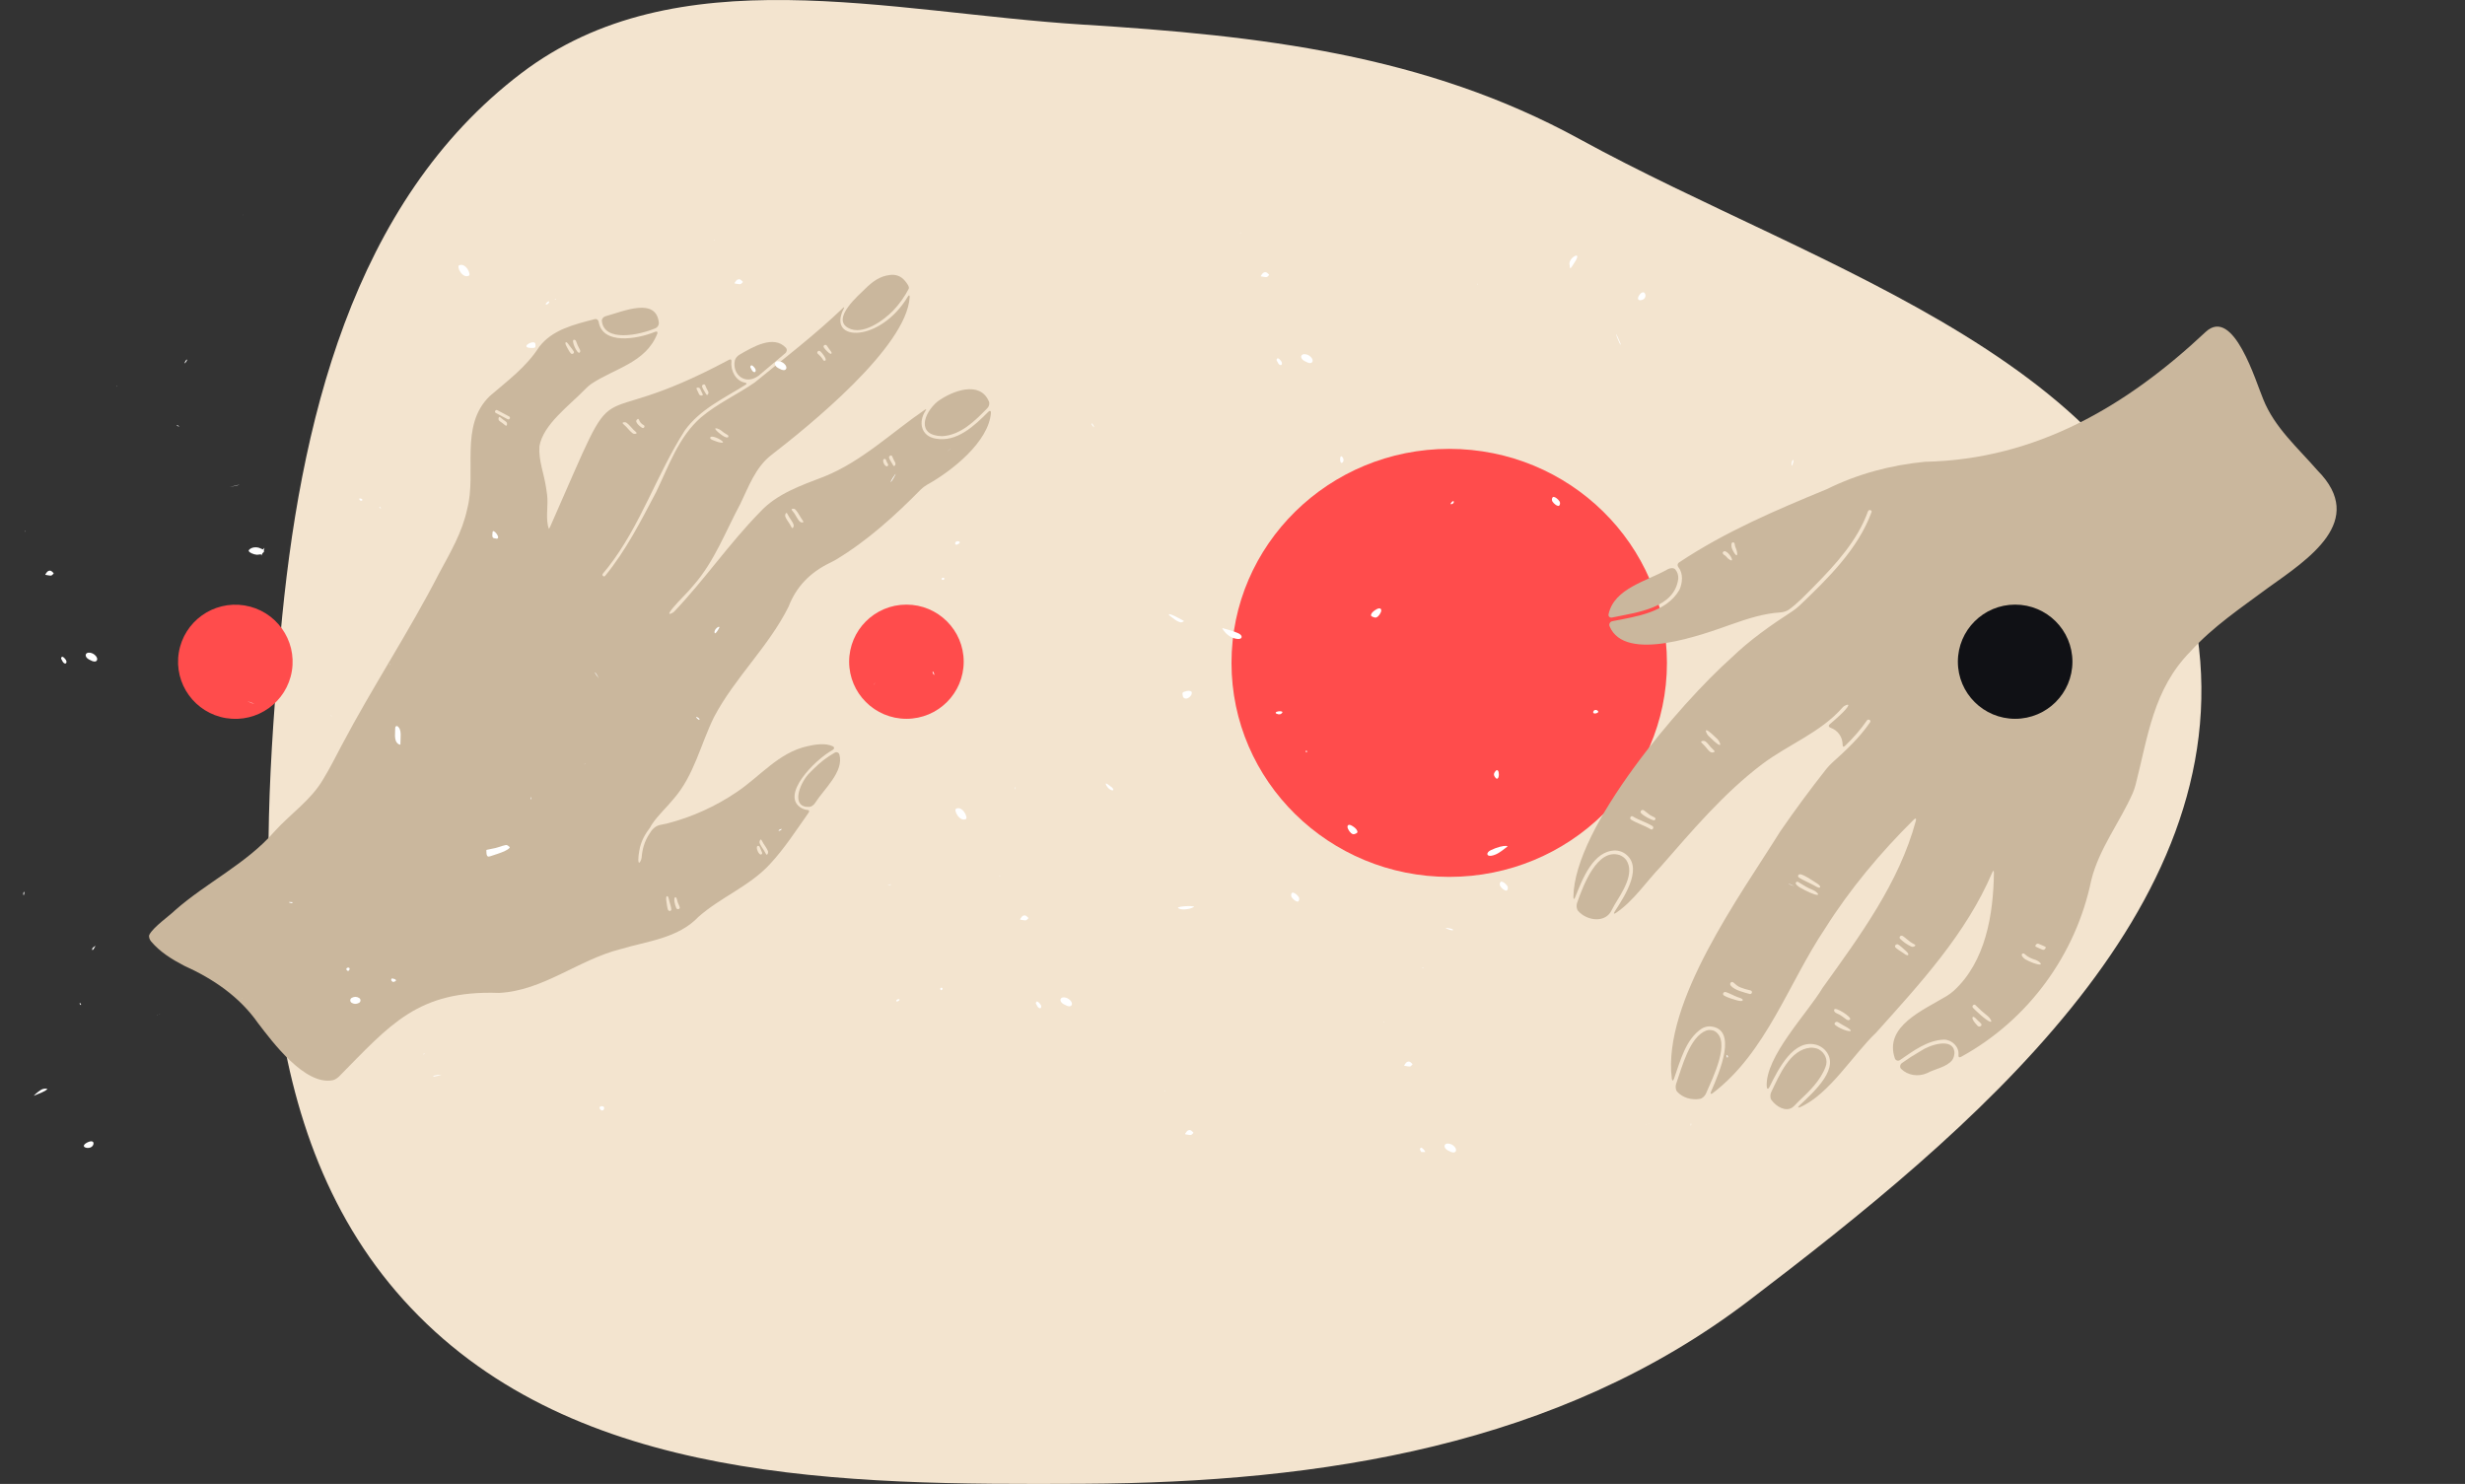
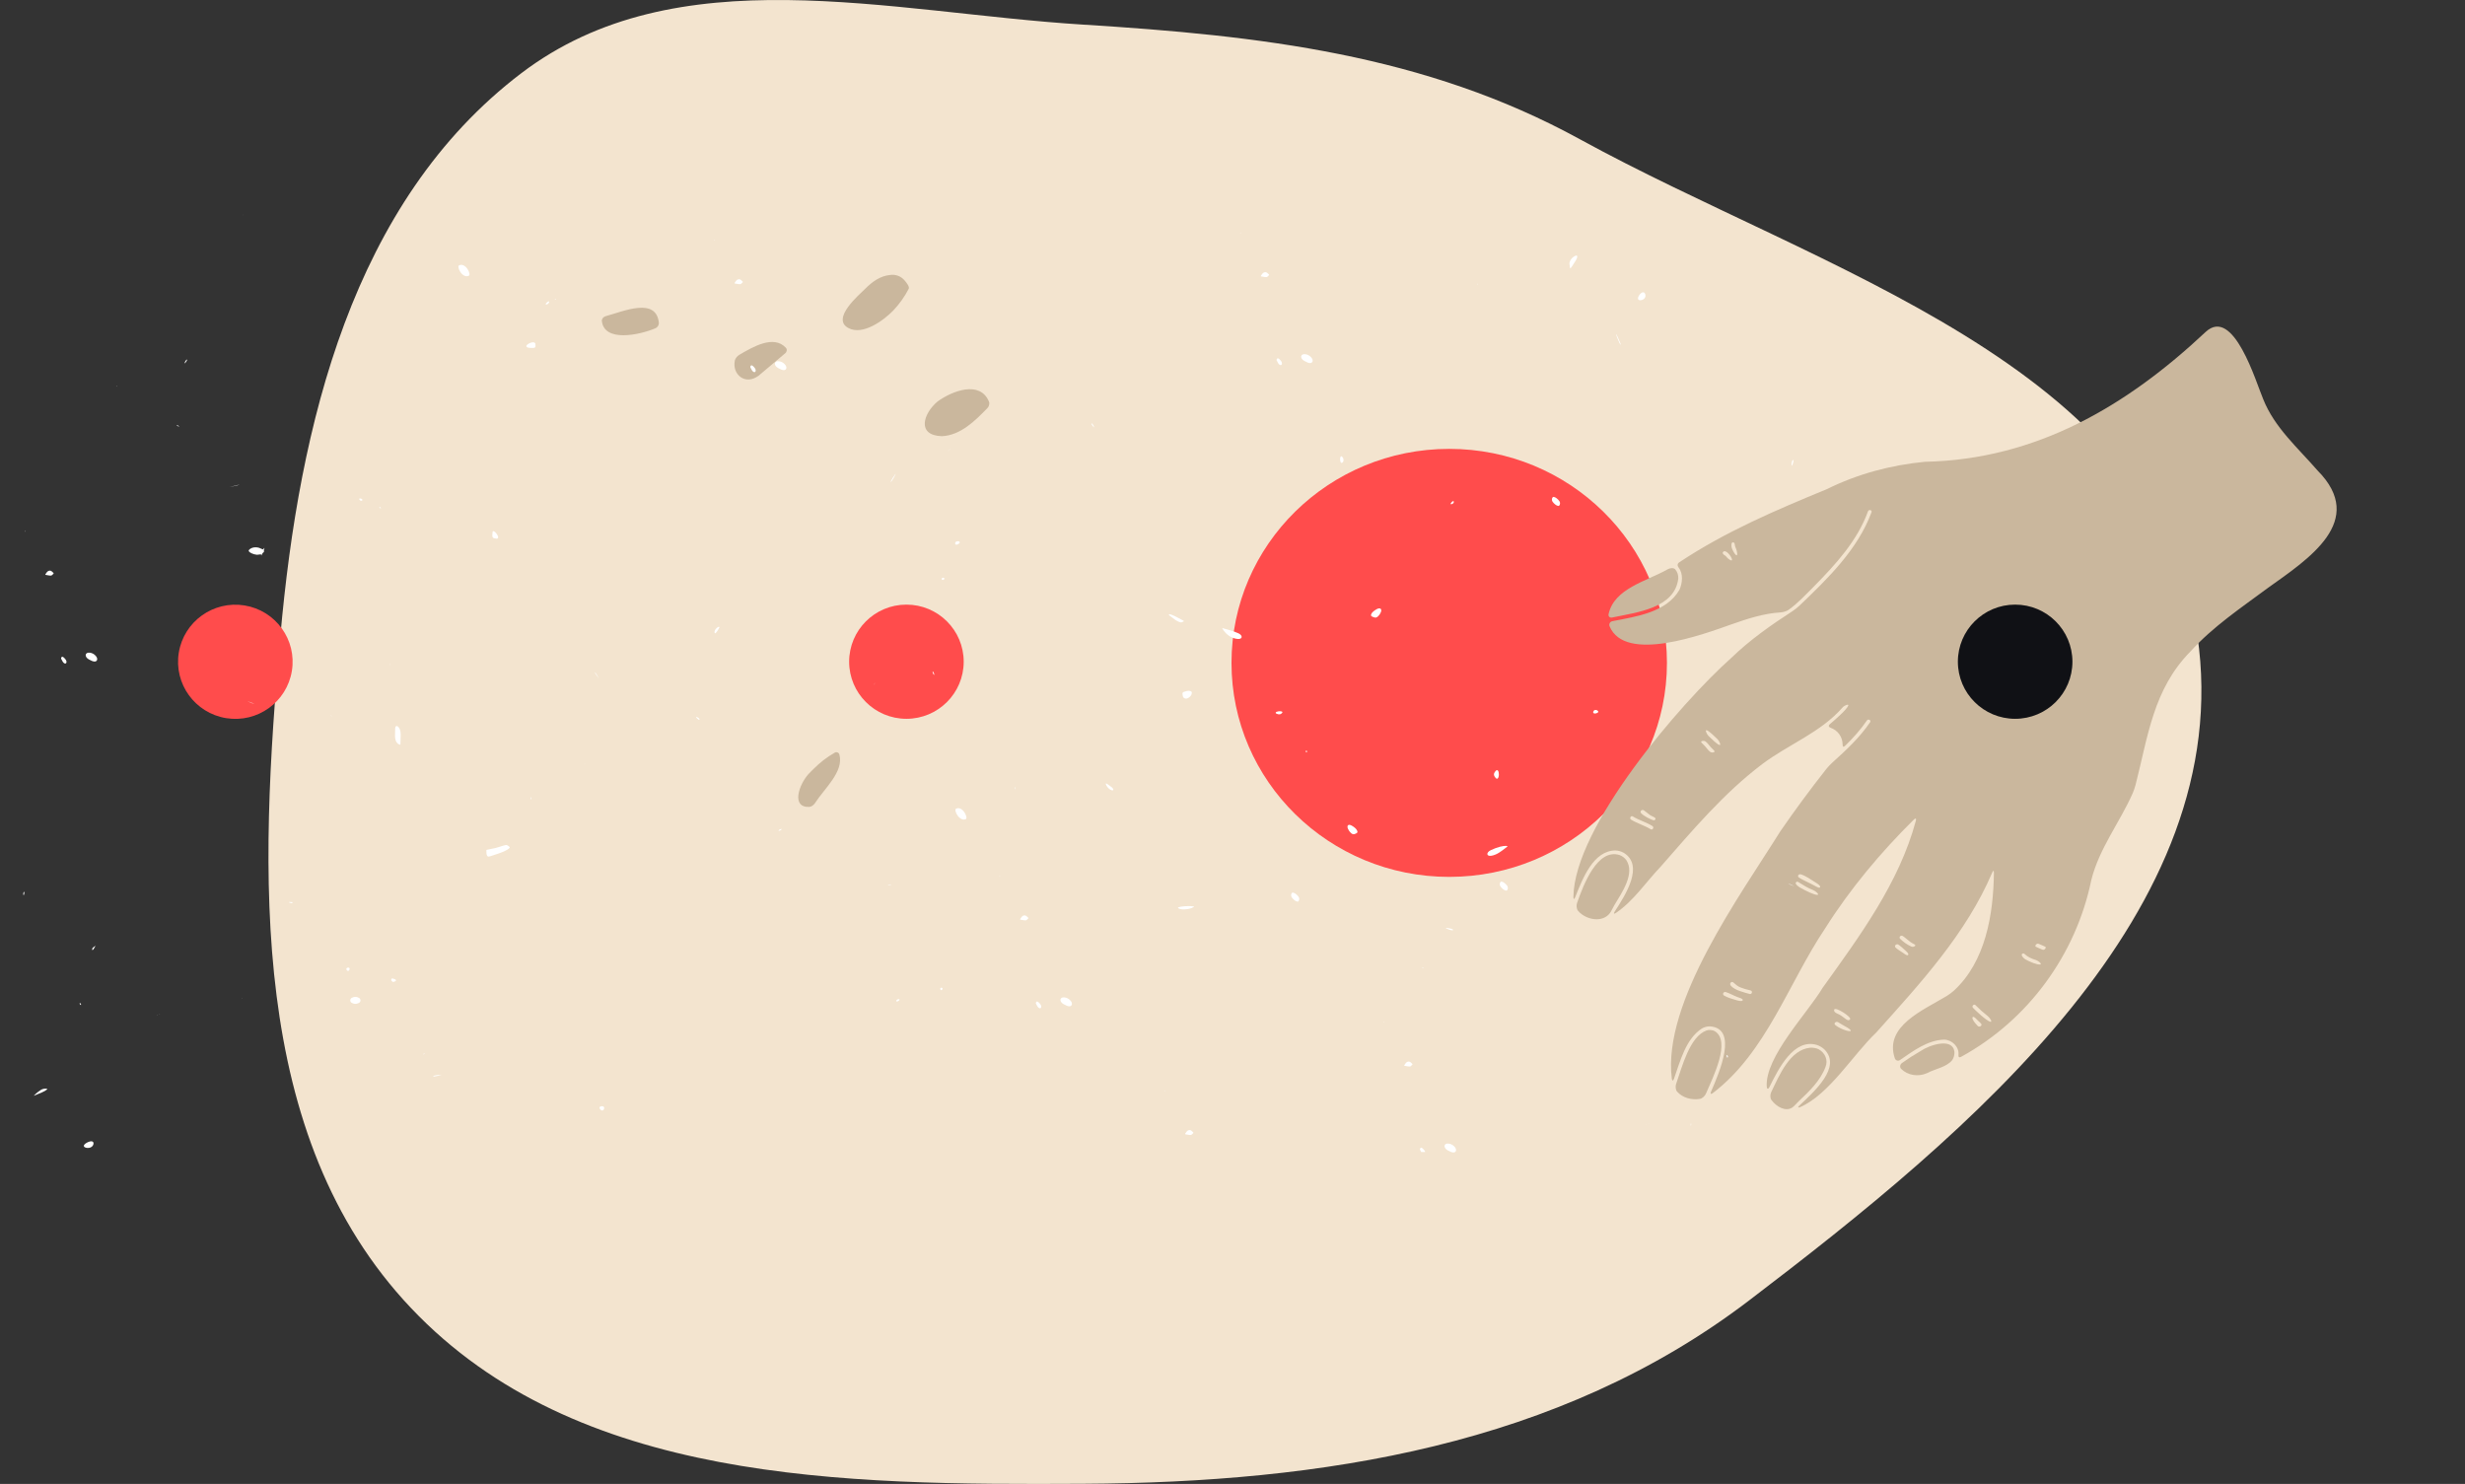
<svg xmlns="http://www.w3.org/2000/svg" width="505" height="304" viewBox="0 0 505 304" fill="none">
  <rect x="0" y="0" width="505" height="304" fill="#333333" stroke="none" />
  <path fill-rule="evenodd" clip-rule="evenodd" d="M221.94 5.047C258.044 7.291 291.94 11.123 323.655 28.518C372.978 55.568 442.095 74.558 450.181 130.224C458.369 186.598 403.551 231.988 358.221 266.493C319.252 296.158 270.917 303.706 221.94 303.967C172.606 304.23 118.115 303.779 84.198 267.955C50.77 232.648 53.126 178.651 57.443 130.224C61.298 86.979 72.191 41.33 106.744 15.037C138.628 -9.227 181.95 2.562 221.94 5.047Z" fill="#F3E4CF" />
  <g clip-path="url(#clip0_4395_1345)">
    <path d="M252.295 135.796C252.295 160.009 272.265 179.637 296.899 179.637C321.534 179.637 341.504 160.009 341.504 135.796C341.504 111.583 321.534 91.955 296.899 91.955C272.265 91.955 252.295 111.583 252.295 135.796Z" fill="#FF4C4C" />
    <path d="M343.385 222.053C344.615 218.526 346.141 212.403 349.584 211.106C350.051 210.93 350.863 210.981 351.291 211.238C354.657 213.265 350.99 220.572 349.49 224.046C349.293 224.503 348.767 225.025 348.274 225.112C346.601 225.404 344.728 224.911 343.591 223.636C343.261 223.263 343.221 222.524 343.385 222.053Z" fill="#CAB79D" />
    <path d="M323.082 185.002C324.447 181.094 327.27 173.793 331.759 175.149C332.32 175.35 332.81 175.71 333.17 176.184C334.981 178.931 332.372 182.721 330.735 185.425C330.478 185.847 330.149 186.592 329.861 187C328.38 189.087 324.944 188.506 323.299 186.598C322.971 186.217 322.92 185.47 323.082 185.002Z" fill="#CAB79D" />
    <path d="M330.292 126.5C329.807 126.603 329.442 126.29 329.547 125.803C330.706 120.517 337.313 119.095 341.681 116.61C342.115 116.363 342.863 116.266 343.199 116.633C343.645 117.16 343.869 117.838 343.825 118.526C343.096 124.594 335.414 125.43 330.292 126.5Z" fill="#CAB79D" />
    <path d="M400.4 215.47C400.457 215.964 400.258 216.764 399.958 217.158C398.82 218.624 396.363 218.982 394.762 219.851C392.974 220.636 390.853 220.316 389.492 218.979C389.137 218.63 389.248 218.05 389.658 217.765C390.886 216.882 392.161 216.064 393.475 215.313C395.309 214.05 400.045 212.503 400.4 215.47Z" fill="#CAB79D" />
    <path d="M362.851 223.761C364.567 220.188 366.697 215.039 370.852 214.637C371.349 214.589 372.156 214.714 372.593 214.957C373.873 215.668 374.59 217.134 373.964 218.638C372.907 221.425 370.632 223.598 368.474 225.626C368.105 225.967 367.597 226.603 367.184 226.881C365.828 227.796 363.938 226.745 362.911 225.343C362.616 224.944 362.637 224.21 362.851 223.761Z" fill="#CAB79D" />
    <path d="M394.38 94.6C417.136 94.128 435.678 83.201 451.873 67.993C457.599 62.688 462.18 78.337 463.659 81.772C465.969 87.592 470.755 91.727 474.762 96.353C485.065 106.722 472.832 114.566 464.643 120.426C459.145 124.506 453.371 128.359 448.751 133.464C441.097 141.235 440.051 150.919 437.507 160.791C437.352 161.37 437.158 161.938 436.925 162.491C434.254 168.526 430.048 173.811 428.434 180.314C425.288 195.591 415.501 208.977 401.781 216.493C401.344 216.729 401.182 216.547 401.233 216.057C401.376 214.466 399.924 212.999 398.265 212.975C394.875 213.099 392.007 215.27 389.272 217.142C389.184 217.21 389.081 217.257 388.971 217.277C388.862 217.297 388.749 217.29 388.642 217.257C388.536 217.224 388.439 217.165 388.36 217.086C388.282 217.007 388.224 216.911 388.191 216.804C385.956 210.221 393.987 206.965 398.84 204.028C399.35 203.709 399.833 203.35 400.285 202.952C406.792 196.968 408.385 187.318 408.49 178.802C408.496 178.305 408.344 178.275 408.15 178.732C402.812 191.286 393.371 201.486 384.362 211.543C379.623 216.046 374.783 224.169 368.808 226.794C368.352 226.995 368.257 226.843 368.62 226.501C371.713 223.583 377.346 218.586 373.755 214.976C373.315 214.571 372.794 214.261 372.227 214.067C367.501 212.676 364.414 218.828 362.487 222.717C362.266 223.164 361.985 223.132 361.952 222.627C361.533 216.546 370.345 207.505 373.378 202.391C380.988 191.768 389.056 180.917 392.497 168.139C392.627 167.658 392.441 167.551 392.081 167.901C385.249 174.663 379.012 182.108 373.881 190.245C366.395 201.396 361.867 215.595 350.908 223.922C350.51 224.223 350.34 224.087 350.539 223.63C352.293 219.594 356.131 210.664 350.317 210.259C349.724 210.253 349.141 210.41 348.632 210.712C345.337 212.888 344.235 217.357 342.944 221.006C342.777 221.475 342.556 221.453 342.501 220.961C340.535 205.259 356.624 183.31 364.714 170.325C367.724 165.953 370.875 161.683 374.169 157.513C374.55 157.05 374.963 156.613 375.404 156.206C378.216 153.677 381.002 151.084 383.133 147.943C383.403 147.543 382.74 147.191 382.472 147.588C381.187 149.48 379.657 151.169 378.025 152.767C377.669 153.115 377.491 153 377.49 152.501C377.484 151.76 377.252 151.038 376.823 150.432C376.394 149.826 375.79 149.366 375.091 149.112C374.619 148.948 374.513 148.667 374.892 148.343C376.07 147.336 378.284 145.415 378.636 144.579C378.829 144.12 377.849 144.517 377.521 144.891C372.989 150.089 366.443 152.452 361.019 156.54C353.123 162.502 346.729 170.113 340.243 177.512C337.226 180.67 334.701 184.535 331.062 187.014C330.65 187.295 330.522 187.162 330.797 186.746C333.067 183.262 336.858 177.308 332.658 174.707C332.136 174.416 331.552 174.251 330.954 174.226C326.424 174.254 324.241 179.937 322.698 183.821C322.513 184.284 322.336 184.255 322.341 183.761C322.47 169.371 344.331 144.01 354.65 134.808C358.479 131.095 362.798 128.074 367.242 125.188C367.74 124.854 368.212 124.482 368.651 124.074C374.47 118.507 380.57 112.602 383.419 104.929C383.579 104.473 382.848 104.302 382.69 104.751C380.531 110.749 376.088 115.603 371.683 120.076C369.989 121.75 368.371 123.552 366.423 124.93C366.016 125.219 365.266 125.43 364.767 125.458C361.336 125.656 357.961 126.763 354.732 127.902C349.049 129.911 332.921 135.944 329.742 128.283C329.701 128.176 329.684 128.061 329.693 127.947C329.702 127.833 329.737 127.722 329.795 127.623C329.852 127.524 329.932 127.44 330.027 127.375C330.122 127.311 330.23 127.269 330.344 127.252C335.285 126.289 341.39 125.453 344.068 120.821C344.682 119.473 344.872 117.528 343.923 116.314C343.614 115.922 343.597 115.483 344.005 115.209C353.507 108.897 363.655 104.577 374.31 100.186C380.589 97.074 387.404 95.267 394.38 94.6ZM404.615 209.544C404.789 209.758 404.977 209.982 405.162 210.167C405.513 210.519 406.176 210.116 405.871 209.722C405.689 209.509 405.488 209.312 405.272 209.134C404.9 208.802 404.454 208.173 404.176 208.342C403.898 208.511 404.296 209.155 404.615 209.544ZM407.777 209.323C408.265 209.427 407.616 208.438 407.21 208.141C406.331 207.459 405.501 206.717 404.724 205.921C404.38 205.582 403.865 206.128 404.209 206.466C404.483 206.777 406.93 209.14 407.766 209.321L407.777 209.323ZM414.942 196.534C415.849 197.062 417.376 197.661 417.961 197.585C418.456 197.523 417.556 196.807 417.078 196.661C416.228 196.407 415.416 196.06 414.762 195.423C414.727 195.388 414.686 195.361 414.64 195.343C414.595 195.325 414.546 195.317 414.497 195.319C414.448 195.321 414.4 195.333 414.356 195.355C414.312 195.377 414.274 195.408 414.242 195.446C414.017 195.686 414.505 196.282 414.936 196.533L414.942 196.534ZM417.055 193.934C417.272 194.068 417.847 194.28 418.298 194.491C418.343 194.511 418.388 194.531 418.432 194.547C418.895 194.731 419.257 194.097 419.04 193.964C418.822 193.831 418.248 193.618 417.795 193.407C417.752 193.387 417.707 193.367 417.663 193.35C417.193 193.166 416.832 193.8 417.049 193.933L417.055 193.934ZM375.983 209.975C376.723 210.622 378.419 211.301 379.039 211.234C379.535 211.178 378.564 210.533 378.113 210.319C377.586 210.062 377.033 209.66 376.574 209.408C376.116 209.155 375.599 209.65 375.976 209.977L375.983 209.975ZM376.62 207.741C377.076 207.944 377.717 208.434 378.114 208.736C378.43 208.977 378.751 209.137 379.019 208.819C379.439 208.398 375.936 206.11 375.763 206.841C375.66 207.316 376.135 207.531 376.614 207.743L376.62 207.741ZM388.353 194.125C388.693 194.462 389.241 194.782 389.696 195.085C390.116 195.362 390.689 195.873 390.912 195.633C391.135 195.393 390.559 194.899 390.187 194.568C389.781 194.209 389.334 193.778 388.918 193.519C388.503 193.26 387.987 193.769 388.347 194.127L388.353 194.125ZM389.282 192.323C389.938 192.977 390.704 193.512 391.545 193.903C392.004 194.097 392.437 193.785 392.393 193.628C392.35 193.472 391.818 193.294 391.411 192.997C390.88 192.619 390.322 192.075 389.831 191.763C389.415 191.503 388.939 191.965 389.281 192.327L389.282 192.323ZM353.196 203.942C353.824 204.342 354.916 204.654 355.732 204.894C356.211 205.034 356.958 205.203 357.034 204.89C357.111 204.577 356.362 204.409 355.9 204.234C355.148 203.952 354.258 203.443 353.578 203.239C353.091 203.093 352.776 203.675 353.196 203.942ZM354.56 201.884C355.326 202.871 357.418 203.332 358.467 203.628C358.937 203.742 359.114 203.016 358.645 202.901C358.261 202.808 357.874 202.717 357.495 202.605C357.018 202.464 356.241 202.206 355.854 201.892C355.593 201.682 355.338 201.435 355.095 201.251C354.699 200.954 354.255 201.489 354.56 201.884ZM368.793 181.832C369.856 182.449 371.701 183.37 372.332 183.319C372.831 183.279 371.918 182.519 371.452 182.341C370.368 181.928 369.373 181.294 368.394 180.682C368.353 180.654 368.307 180.635 368.258 180.628C368.209 180.62 368.16 180.623 368.112 180.637C368.065 180.651 368.022 180.676 367.985 180.709C367.949 180.742 367.92 180.783 367.902 180.829C367.76 181.116 368.362 181.583 368.793 181.832V181.832ZM368.564 179.789C369.331 180.286 370.743 180.882 371.647 181.382C372.084 181.623 372.733 182.031 372.878 181.745C373.023 181.459 372.381 181.054 371.959 180.789C371.045 180.213 369.856 179.367 368.933 179.117C368.454 178.995 368.142 179.521 368.564 179.789ZM334.161 167.913C335.429 168.699 336.899 169.091 338.17 169.878C338.58 170.132 338.936 169.472 338.526 169.219C337.258 168.433 335.788 168.041 334.517 167.254C334.109 166.999 333.753 167.664 334.163 167.918L334.161 167.913ZM336.214 166.592C336.841 167.249 338.211 167.883 338.716 168.035C338.763 168.048 338.813 168.051 338.861 168.044C338.91 168.037 338.957 168.02 338.998 167.994C339.04 167.968 339.075 167.933 339.103 167.892C339.13 167.851 339.148 167.805 339.157 167.757C339.233 167.444 338.476 167.267 338.06 166.99C337.615 166.695 337.175 166.261 336.773 165.998C336.371 165.734 335.871 166.237 336.217 166.597L336.214 166.592ZM348.5 151.982C348.504 152.137 348.957 152.468 349.287 152.85C349.618 153.231 349.965 153.718 350.327 153.998C350.72 154.305 351.267 154.099 351.271 153.938C351.275 153.778 350.815 153.45 350.484 153.07C350.153 152.69 349.807 152.202 349.445 151.921C349.04 151.618 348.493 151.824 348.495 151.985L348.5 151.982ZM350.041 150.786C350.722 151.439 351.704 152.407 352.223 152.606C352.687 152.785 352.219 151.772 351.861 151.426C351.181 150.773 350.198 149.805 349.679 149.606C349.209 149.431 349.677 150.444 350.035 150.79L350.041 150.786ZM353.334 113.745C353.518 113.872 353.68 114.028 353.812 114.207C354.04 114.497 354.903 115.119 354.831 114.626C354.737 113.952 353.47 112.39 352.979 113.11C352.791 113.401 353.179 113.672 353.328 113.749L353.334 113.745ZM354.817 112.34C355.035 112.89 355.384 113.506 355.664 113.716C356.064 114.014 355.872 112.859 355.657 112.408C355.507 112.109 355.413 111.786 355.379 111.454C355.378 111.405 355.368 111.356 355.348 111.311C355.328 111.266 355.3 111.226 355.263 111.193C355.227 111.16 355.185 111.134 355.138 111.118C355.092 111.102 355.043 111.095 354.994 111.098C354.671 111.108 354.637 111.879 354.818 112.344L354.817 112.34Z" fill="#CAB79D" />
    <path d="M123.304 65.751C123.765 70.133 130.924 68.68 134.316 67.231C134.522 67.131 134.695 66.974 134.813 66.778C134.931 66.583 134.99 66.358 134.982 66.129C134.42 60.837 127.854 63.735 124.042 64.786C123.628 64.901 123.258 65.319 123.304 65.751Z" fill="#CAB79D" />
    <path d="M150.553 73.819C149.922 76.711 152.684 79.021 155.425 76.956C157.258 75.436 159.063 73.885 160.885 72.354C161.213 72.078 161.295 71.558 161.003 71.245C158.495 68.553 154.265 71.046 151.457 72.689C151.086 72.906 150.644 73.4 150.553 73.819Z" fill="#CAB79D" />
    <path d="M173.779 67.186C176.758 68.815 181.056 65.605 182.966 63.647C184.242 62.308 185.321 60.797 186.172 59.157C186.364 58.789 185.812 57.997 185.32 57.446C184.957 57.014 184.486 56.685 183.955 56.49C183.424 56.296 182.851 56.245 182.293 56.34C180.298 56.538 178.672 57.743 177.303 59.109C176.02 60.387 170.236 65.25 173.779 67.186Z" fill="#CAB79D" />
    <path d="M192.971 89.357C196.808 89.168 199.759 86.21 202.319 83.574C202.617 83.268 202.779 82.679 202.611 82.282C200.798 77.904 195.132 80.03 192.074 82.25C189.169 84.677 187.704 89.202 192.971 89.357Z" fill="#CAB79D" />
    <path d="M165.599 158.609C163.68 160.763 162.047 165.448 165.788 165.303C166.218 165.286 166.721 164.908 166.951 164.547C168.852 161.558 172.938 158.088 171.961 154.557C171.933 154.462 171.883 154.375 171.816 154.302C171.748 154.23 171.665 154.174 171.572 154.138C171.479 154.103 171.379 154.09 171.28 154.1C171.182 154.109 171.086 154.142 171.002 154.194C169.421 155.098 167.972 156.213 166.693 157.508C166.391 157.811 165.884 158.288 165.599 158.609Z" fill="#CAB79D" />
-     <path d="M164.247 165.57C159.666 163.021 166.924 155.626 170.56 153.655C170.938 153.45 171.005 153.083 170.621 152.89C169.132 152.156 166.896 152.514 165.402 152.873C159.56 154.145 155.743 159.025 150.986 162.223C146.606 165.204 141.738 167.401 136.6 168.716C136.183 168.823 135.492 168.911 135.079 169.032C134.169 169.298 133.535 169.95 133.022 170.851C132.05 172.315 131.578 173.965 131.45 175.687C131.418 176.114 130.99 177.032 130.836 176.631C130.651 176.133 130.89 174.548 131.11 173.582C131.236 173.081 131.402 172.591 131.607 172.117C131.932 171.381 132.339 170.684 132.819 170.039C132.976 169.848 133.118 169.647 133.246 169.436C133.219 169.436 133.372 169.145 133.613 168.791C134.866 166.945 136.565 165.425 137.983 163.679C142.204 158.865 143.509 152.52 146.272 146.914C150.53 138.817 157.477 132.48 161.557 124.272C163.129 120.155 166.023 117.263 169.902 115.365C170.288 115.177 170.907 114.861 171.283 114.64C177.756 110.732 183.409 105.599 188.691 100.231C189.063 99.878 189.475 99.57 189.919 99.313C194.985 96.503 202.563 90.519 203.009 84.582C203.042 84.155 202.782 84.054 202.48 84.358C199.608 87.248 196.015 90.643 191.691 89.857C188.598 89.317 188.143 86.394 189.6 84.159C189.835 83.801 189.779 83.734 189.425 83.977C182.626 88.627 176.569 94.534 168.829 97.638C164.128 99.451 159.158 101.121 155.666 104.934C149.373 111.359 144.307 118.79 138.111 125.3C137.816 125.606 136.964 125.979 137.128 125.584C137.503 124.682 140.031 122.193 141.119 121.012C141.409 120.696 141.85 120.161 142.132 119.84C146.349 115.037 148.66 108.824 151.663 103.239C153.37 99.72 154.733 95.837 157.899 93.313C165.574 87.394 185.782 71.106 186.363 60.865C186.387 60.437 186.209 60.395 185.985 60.764C180.344 70.222 169.335 70.154 172.832 63.275C173.025 62.894 172.961 62.84 172.651 63.137C166.971 68.586 160.695 73.38 154.607 78.361C151.007 80.85 146.941 82.671 143.595 85.522C139.012 89.516 136.995 95.49 134.419 100.806C131.301 106.721 128.236 112.779 123.97 117.973C123.7 118.288 123.232 117.845 123.501 117.53C123.876 117.091 124.242 116.642 124.598 116.183C131.242 107.662 134.534 97.194 140.292 88.186C143.385 83.862 148.318 81.607 152.716 78.841C153.08 78.613 153.023 78.463 152.596 78.382C150.754 78.041 149.641 75.934 149.853 74.099C149.901 73.673 149.717 73.51 149.337 73.712C118.544 90.206 128.382 72.456 112.805 107.691C112.633 108.082 112.476 108.378 112.456 108.349C112.354 108.09 112.278 107.822 112.229 107.548C111.85 105.56 112.332 103.407 112.085 101.362C112.034 100.936 111.931 100.251 111.862 99.832C111.451 97.018 110.298 94.287 110.512 91.417C111.288 86.913 116.652 83.093 119.933 79.683C120.29 79.31 120.68 78.971 121.098 78.668C125.943 75.424 132.282 74.34 134.646 68.394C134.8 67.996 134.595 67.817 134.198 67.979C130.48 69.509 123.453 70.659 122.65 65.95C122.578 65.528 122.24 65.269 121.824 65.38C117.66 66.48 113.178 67.493 110.446 71.079C107.816 75.199 103.979 78.003 100.336 81.141C94.055 87.24 97.727 96.66 95.708 104.297C94.718 109.011 92.245 113.208 89.981 117.403C83.815 129.411 76.34 140.677 70.045 152.601C68.796 154.96 67.604 157.364 66.207 159.639C63.701 163.95 59.484 166.722 56.203 170.368C50.552 176.888 42.351 180.771 35.875 186.469C34.828 187.526 31.388 189.912 30.599 191.487C30.407 191.871 30.663 192.515 30.94 192.842C32.77 195.019 35.21 196.529 37.723 197.837C43.651 200.501 49.065 204.174 52.83 209.552C55.833 213.482 62.433 222.383 68.145 221.298C68.567 221.219 69.139 220.85 69.442 220.544C79.939 209.94 85.545 202.82 102.214 203.409C111.27 202.967 118.495 196.612 127.123 194.438C132.684 192.776 138.89 192.238 143.11 187.809C147.67 183.784 153.548 181.55 157.712 177.051C160.705 173.838 163.085 170.131 165.607 166.56C165.854 166.211 165.809 165.948 165.504 165.937C165.065 165.898 164.637 165.774 164.247 165.57ZM182.774 93.469C182.947 93.912 183.153 94.342 183.388 94.755C183.597 95.118 183.283 95.52 183.147 95.484C183.01 95.447 182.809 95.025 182.585 94.656C182.406 94.39 182.259 94.104 182.148 93.804C182.023 93.4 182.646 93.123 182.774 93.469ZM181.128 94.024C181.52 93.914 181.561 94.394 181.676 94.647C181.791 94.899 182.166 95.259 181.808 95.493C181.302 95.79 180.568 94.223 181.128 94.03L181.128 94.024ZM169.367 70.769C169.521 70.959 169.661 71.195 169.806 71.409C170.047 71.764 170.517 72.229 170.327 72.431C170.136 72.633 169.659 72.18 169.358 71.874C169.13 71.66 168.93 71.418 168.763 71.154C168.554 70.794 169.106 70.444 169.367 70.783L169.367 70.769ZM168.029 71.94C168.301 72.193 168.542 72.477 168.747 72.786C168.994 73.135 169.321 73.704 169.085 73.857C169.05 73.881 169.011 73.897 168.969 73.905C168.928 73.913 168.885 73.912 168.844 73.903C168.803 73.894 168.764 73.877 168.73 73.852C168.696 73.827 168.667 73.795 168.646 73.759C168.603 73.681 168.557 73.606 168.508 73.528C168.317 73.238 168.09 72.972 167.832 72.739C167.725 72.648 167.623 72.553 167.525 72.452C167.225 72.151 167.694 71.678 168.029 71.954L168.029 71.94ZM101.882 84.026L104.31 85.316C104.679 85.51 104.375 86.081 104.003 85.883L101.575 84.594C101.211 84.406 101.515 83.838 101.882 84.032L101.882 84.026ZM103.695 87.224C103.554 87.224 103.234 86.87 102.88 86.632C102.671 86.503 102.474 86.358 102.289 86.197C101.982 85.902 102.16 85.411 102.301 85.406C102.442 85.402 102.761 85.76 103.116 85.998C103.325 86.127 103.522 86.272 103.707 86.433C104.019 86.737 103.839 87.225 103.695 87.23L103.695 87.224ZM116.929 72.37C116.655 72.064 116.426 71.62 116.208 71.221C116.004 70.844 115.672 70.275 115.909 70.129C116.145 69.982 116.469 70.555 116.727 70.894C116.985 71.232 117.341 71.639 117.539 71.987C117.746 72.371 117.216 72.693 116.929 72.376L116.929 72.37ZM117.573 69.602C117.867 69.562 117.988 69.78 118.074 70.044C118.232 70.523 118.438 70.984 118.688 71.421C118.863 71.707 118.986 71.99 118.751 72.226C118.294 72.693 116.914 69.663 117.573 69.602ZM129.61 88.757C129.149 88.442 128.689 87.839 128.245 87.38C127.947 87.074 127.551 86.8 127.551 86.659C127.551 86.518 128.012 86.371 128.368 86.615C128.829 86.928 129.289 87.533 129.733 87.992C130.03 88.298 130.426 88.572 130.426 88.712C130.426 88.853 129.964 89.004 129.61 88.763L129.61 88.757ZM130.388 86.497C130.21 86.107 130.64 85.755 130.763 85.822C130.836 85.864 130.891 85.932 130.916 86.012C131.082 86.48 131.424 86.864 131.871 87.083C132.239 87.277 131.934 87.848 131.564 87.65C131.234 87.464 130.601 86.974 130.394 86.503L130.388 86.497ZM144.462 78.898C144.636 79.341 144.841 79.772 145.076 80.186C145.287 80.549 144.972 80.951 144.835 80.914C144.699 80.878 144.498 80.455 144.273 80.085C144.094 79.819 143.948 79.533 143.836 79.233C143.713 78.829 144.335 78.554 144.462 78.904L144.462 78.898ZM143.451 79.663C143.504 79.767 143.552 79.875 143.595 79.984C143.749 80.382 144.023 80.777 143.988 80.911C143.953 81.046 143.431 81.148 143.221 80.77C143.167 80.666 143.119 80.559 143.076 80.449C142.923 80.052 142.648 79.657 142.685 79.522C142.722 79.388 143.248 79.285 143.451 79.663V79.663ZM146.981 90.511C146.298 90.254 145.428 90.031 145.501 89.675C145.609 89.027 147.65 89.938 148.076 90.493C148.341 90.833 147.385 90.661 146.983 90.511L146.981 90.511ZM148.086 89.271C147.497 88.871 146.733 88.275 146.551 87.912C146.37 87.549 147.319 87.845 147.64 88.12C148.076 88.495 148.551 88.824 149.055 89.102C149.093 89.121 149.126 89.148 149.153 89.181C149.179 89.213 149.199 89.251 149.211 89.291C149.222 89.332 149.225 89.374 149.22 89.416C149.214 89.458 149.2 89.498 149.178 89.534C149.049 89.779 148.442 89.511 148.088 89.271L148.086 89.271ZM162.322 108.186C162.185 108.159 162.015 107.712 161.788 107.348C161.481 106.865 161.08 106.335 160.9 105.863C160.747 105.463 160.994 105.047 161.132 105.075C161.27 105.102 161.439 105.55 161.668 105.915C161.975 106.396 162.374 106.927 162.554 107.399C162.715 107.799 162.468 108.215 162.322 108.186ZM163.783 106.782C163.421 106.378 163.095 105.711 162.762 105.199C162.529 104.839 162.179 104.518 162.17 104.379C162.161 104.239 162.63 104.08 162.937 104.379C163.338 104.773 163.742 105.517 164.085 106.074C164.311 106.439 164.617 106.806 164.581 106.941C164.546 107.076 164.076 107.102 163.791 106.779L163.783 106.782ZM136.824 186.323C136.671 185.85 136.609 185.205 136.53 184.666C136.467 184.243 136.394 183.595 136.674 183.585C136.953 183.574 137.024 184.232 137.134 184.645C137.279 185.177 137.498 185.811 137.529 186.285C137.563 186.713 136.959 186.732 136.832 186.323L136.824 186.323ZM138.554 186.039C138.397 185.667 138.28 185.28 138.204 184.884C138.112 184.464 138.106 183.712 138.411 183.813C138.717 183.914 138.718 184.61 138.9 185.001C139.035 185.27 139.152 185.547 139.248 185.832C139.368 186.241 138.746 186.426 138.562 186.039L138.554 186.039ZM155.238 173.288C155.5 173.236 155.614 173.405 155.691 173.62C155.806 173.946 156.021 174.385 156.114 174.618C156.151 174.687 156.159 174.768 156.138 174.844C156.116 174.919 156.067 174.983 155.999 175.023C155.487 175.355 154.679 173.454 155.246 173.288L155.238 173.288ZM157.072 175.094C156.934 175.066 156.765 174.619 156.536 174.255C156.229 173.772 155.83 173.243 155.651 172.771C155.497 172.371 155.744 171.954 155.881 171.982C156.018 172.009 156.188 172.458 156.417 172.822C156.724 173.304 157.124 173.835 157.304 174.306C157.464 174.707 157.218 175.123 157.08 175.094L157.072 175.094Z" fill="#CAB79D" />
    <path d="M173.962 135.556C173.962 142.016 179.216 147.253 185.697 147.253C192.178 147.253 197.432 142.016 197.432 135.556C197.432 129.097 192.178 123.86 185.697 123.86C179.216 123.86 173.962 129.097 173.962 135.556Z" fill="#FF4C4C" />
    <path d="M46.333 147.118C52.73 148.153 58.758 143.823 59.796 137.447C60.835 131.071 56.49 125.063 50.093 124.028C43.696 122.993 37.668 127.323 36.63 133.699C35.591 140.075 39.935 146.083 46.333 147.118Z" fill="#FF4C4C" />
    <path d="M401.105 135.556C401.105 142.016 406.359 147.253 412.84 147.253C419.321 147.253 424.575 142.016 424.575 135.556C424.575 129.097 419.321 123.86 412.84 123.86C406.359 123.86 401.105 129.097 401.105 135.556Z" fill="#101115" />
    <path d="M337.771 230.176C337.753 230.145 337.73 230.14 337.723 230.162C337.72 230.174 337.722 230.187 337.727 230.198C337.733 230.209 337.743 230.217 337.755 230.221C337.771 230.23 337.786 230.209 337.771 230.176Z" fill="white" />
    <path d="M115.352 108.921C115.343 108.907 115.332 108.904 115.329 108.921C115.328 108.924 115.328 108.927 115.328 108.93C115.328 108.933 115.329 108.935 115.331 108.938C115.332 108.94 115.334 108.943 115.336 108.944C115.339 108.946 115.341 108.947 115.344 108.948C115.352 108.948 115.352 108.939 115.352 108.921Z" fill="white" />
    <path d="M114.911 109.157C114.911 109.173 114.929 109.176 114.932 109.157C114.933 109.152 114.932 109.146 114.93 109.141C114.927 109.136 114.922 109.132 114.917 109.13C114.905 109.132 114.902 109.142 114.911 109.157Z" fill="white" />
    <path d="M49.837 44.043C49.852 44.071 49.871 44.074 49.878 44.055C49.881 44.046 49.879 44.035 49.874 44.027C49.869 44.018 49.861 44.011 49.851 44.009C49.831 44.001 49.824 44.018 49.837 44.043Z" fill="white" />
    <path d="M32.275 207.982C32.249 207.973 32.24 207.999 32.26 208.033C32.279 208.068 32.303 208.075 32.311 208.053C32.318 208.03 32.323 208.012 32.32 208.011C32.307 207.999 32.291 207.989 32.275 207.982V207.982Z" fill="white" />
    <path d="M337.289 230.421C337.306 230.451 337.329 230.454 337.336 230.431C337.338 230.426 337.338 230.42 337.338 230.415C337.337 230.409 337.335 230.404 337.333 230.399C337.33 230.394 337.327 230.39 337.322 230.386C337.318 230.383 337.313 230.38 337.307 230.379C337.283 230.371 337.273 230.395 337.289 230.421Z" fill="white" />
    <path d="M32.733 207.794C32.713 207.758 32.688 207.75 32.681 207.774C32.678 207.787 32.68 207.802 32.685 207.814C32.691 207.826 32.701 207.837 32.713 207.843C32.74 207.855 32.751 207.831 32.733 207.794Z" fill="white" />
    <path d="M240.94 126.348C240.219 125.976 239.573 125.759 239.508 125.826C239.444 125.893 239.473 126.008 239.57 126.082L239.743 126.215C240.073 126.467 240.395 126.713 240.719 126.946C241.266 127.338 241.874 127.558 242.047 127.495C242.148 127.454 242.257 127.408 242.354 127.364C242.398 127.345 242.444 127.325 242.492 127.304C242.569 127.272 242.543 127.198 242.432 127.14C242.366 127.104 242.299 127.068 242.234 127.035C241.76 126.778 241.335 126.551 240.94 126.348Z" fill="white" />
    <path d="M253.692 129.728C252.734 129.298 251.675 129.011 250.585 128.715C250.53 128.7 250.475 128.686 250.419 128.671C250.327 128.645 250.792 129.531 251.719 130.201C252.238 130.583 252.85 130.821 253.491 130.891C254.559 131.03 254.702 130.187 253.692 129.728Z" fill="white" />
    <path d="M193.328 118.377C193.11 118.299 192.935 118.4 192.935 118.602C192.935 118.804 193.11 118.867 193.328 118.743C193.546 118.619 193.545 118.453 193.328 118.377Z" fill="white" />
    <path d="M280.884 126.105C280.907 126.258 281.289 126.422 281.677 126.51C282.066 126.599 282.598 126.119 282.885 125.439C283.172 124.76 282.762 124.391 282.039 124.794C281.358 125.173 281.008 125.546 280.91 125.84C280.879 125.925 280.87 126.016 280.884 126.105V126.105Z" fill="white" />
    <path d="M191.149 137.956C191.344 138.405 191.511 138.315 191.302 137.852C191.093 137.388 190.952 137.507 191.149 137.956Z" fill="white" />
    <path d="M223.753 86.806C223.554 86.603 223.535 86.763 223.753 87.103C223.971 87.443 224.146 87.608 224.125 87.476C224.113 87.397 224.091 87.32 224.062 87.245C223.988 87.081 223.883 86.931 223.753 86.806V86.806Z" fill="white" />
    <path d="M367.088 95.403C367.142 95.415 367.277 95.074 367.395 94.638C367.513 94.202 367.286 94.052 367.138 94.508C366.991 94.964 367.033 95.389 367.088 95.403Z" fill="white" />
    <path d="M192.9 202.345C192.689 202.317 192.578 202.465 192.649 202.678C192.72 202.891 192.889 202.912 193.027 202.729C193.166 202.545 193.109 202.372 192.9 202.345Z" fill="white" />
    <path d="M291.586 198.299C291.615 198.236 291.563 198.191 291.47 198.199C291.378 198.207 291.354 198.257 291.417 198.312C291.48 198.367 291.556 198.36 291.586 198.299Z" fill="white" />
    <path d="M71.588 198.658C71.709 198.373 71.566 198.18 71.265 198.228C70.965 198.275 70.865 198.506 71.043 198.745C71.221 198.984 71.465 198.944 71.588 198.658Z" fill="white" />
    <path d="M89.607 220.234C89.103 220.287 88.713 220.401 88.733 220.486C88.753 220.572 89.162 220.537 89.645 220.407C90.129 220.277 90.52 220.165 90.519 220.156C90.517 220.147 90.109 220.182 89.607 220.234Z" fill="white" />
    <path d="M267.621 153.816C267.468 153.816 267.413 153.897 267.505 153.996C267.52 154.02 267.541 154.039 267.566 154.052C267.59 154.066 267.618 154.072 267.646 154.072C267.674 154.072 267.702 154.066 267.726 154.052C267.751 154.039 267.772 154.02 267.787 153.996C267.846 153.9 267.775 153.816 267.621 153.816Z" fill="white" />
    <path d="M81.539 148.851C81.256 148.607 80.978 148.787 80.969 149.098L80.946 149.658C80.908 150.432 80.874 151.163 81.075 151.72C81.151 151.948 81.286 152.152 81.466 152.31C81.75 152.554 82.031 152.581 82.031 152.528L82.031 152.43C82.031 152.124 82.045 151.818 82.061 151.512C82.097 150.735 82.133 150.002 81.93 149.442C81.853 149.214 81.718 149.011 81.539 148.851V148.851Z" fill="white" />
    <path d="M195.972 166.726C196.259 167.287 196.707 167.717 197.143 167.848C197.276 167.89 197.417 167.902 197.556 167.885C197.695 167.868 197.829 167.821 197.949 167.749C197.976 167.731 198.03 167.567 197.949 167.221C197.815 166.661 197.348 165.922 196.745 165.656C196.593 165.585 196.426 165.552 196.259 165.56C196.075 165.566 195.9 165.636 195.764 165.759L195.751 165.812C195.715 165.977 195.755 166.305 195.972 166.726Z" fill="white" />
    <path d="M276.933 169.14C276.23 168.74 275.858 169.115 276.165 169.802C276.472 170.489 277.02 170.977 277.393 170.893C277.766 170.809 278.121 170.611 278.109 170.448C278.101 170.35 278.077 170.254 278.035 170.165C277.884 169.811 277.499 169.461 276.933 169.14Z" fill="white" />
    <path d="M321.722 54.983C321.79 54.983 322.269 54.288 322.789 53.427C323.309 52.566 323.231 52.134 322.609 52.465C321.988 52.795 321.51 53.491 321.535 54.021C321.559 54.55 321.653 54.981 321.722 54.983Z" fill="white" />
    <path d="M331.419 69.058C331.013 68.21 330.958 68.232 331.291 69.105C331.624 69.979 331.954 70.664 332.025 70.635C332.096 70.606 331.824 69.909 331.419 69.058Z" fill="white" />
    <path d="M335.843 60.447C335.371 61.128 335.536 61.598 336.2 61.495C336.863 61.393 337.254 60.841 337.058 60.262C336.861 59.684 336.316 59.765 335.843 60.447Z" fill="white" />
    <path d="M306.456 159.408C306.763 159.738 307.07 159.357 307.07 158.643C307.07 157.928 306.774 157.557 306.456 157.892C306.188 158.179 306.056 158.433 306.062 158.657C306.068 158.88 306.198 159.134 306.456 159.408Z" fill="white" />
    <path d="M207.874 161.322C207.874 161.527 207.906 161.692 207.948 161.69C207.989 161.689 207.987 161.522 207.948 161.319C207.908 161.115 207.874 161.115 207.874 161.322Z" fill="white" />
    <path d="M108.773 163.753C108.812 163.857 108.861 163.753 108.861 163.54C108.861 163.327 108.809 163.234 108.768 163.338C108.742 163.406 108.729 163.479 108.732 163.552C108.734 163.621 108.748 163.689 108.773 163.753Z" fill="white" />
    <path d="M227.44 161.744C228.137 162.16 228.321 161.735 227.735 161.258C227.149 160.78 226.615 160.438 226.542 160.493C226.47 160.548 226.743 161.326 227.44 161.744Z" fill="white" />
-     <path d="M119.824 156.547C119.855 156.509 119.863 156.466 119.84 156.449C119.817 156.432 119.785 156.457 119.765 156.504C119.745 156.552 119.739 156.595 119.748 156.601C119.757 156.607 119.792 156.584 119.824 156.547Z" fill="white" />
+     <path d="M119.824 156.547C119.817 156.432 119.785 156.457 119.765 156.504C119.745 156.552 119.739 156.595 119.748 156.601C119.757 156.607 119.792 156.584 119.824 156.547Z" fill="white" />
    <path d="M23.942 79.165C24.012 79.247 24.025 79.239 23.969 79.148C23.914 79.056 23.854 78.995 23.839 78.995C23.823 78.995 23.866 79.088 23.942 79.165Z" fill="white" />
    <path d="M36.465 87.169C36.139 86.982 36.084 87.109 36.419 87.291C36.754 87.473 36.79 87.35 36.465 87.169Z" fill="white" />
    <path d="M184.119 205.014C184.366 204.832 184.349 204.676 184.082 204.687C183.815 204.698 183.594 204.903 183.621 205.062C183.649 205.221 183.874 205.198 184.119 205.014Z" fill="white" />
    <path d="M353.751 216.4C353.795 216.633 353.886 216.737 353.94 216.623C353.98 216.555 353.999 216.477 353.996 216.399C353.968 216.311 353.919 216.232 353.854 216.167C353.757 216.057 353.706 216.167 353.751 216.4Z" fill="white" />
    <path d="M16.431 205.799C16.562 205.926 16.635 205.896 16.594 205.732C16.552 205.568 16.448 205.464 16.358 205.503C16.267 205.541 16.301 205.672 16.431 205.799Z" fill="white" />
    <path d="M32.319 208.012C32.319 208.012 32.317 208.008 32.319 208.012V208.012Z" fill="white" />
    <path d="M18.899 194.574C18.912 194.727 19.084 194.592 19.268 194.283C19.452 193.974 19.592 193.728 19.575 193.737L19.552 193.752C19.292 193.931 18.996 194.135 18.916 194.306C18.889 194.393 18.884 194.485 18.899 194.574V194.574Z" fill="white" />
    <path d="M221.684 192.86C221.698 192.801 221.698 192.753 221.684 192.753C221.67 192.753 221.66 192.801 221.66 192.86C221.66 192.92 221.67 192.92 221.684 192.86Z" fill="white" />
    <path d="M367.176 181.399C367.653 181.59 367.665 181.573 367.203 181.358C366.928 181.213 366.638 181.097 366.339 181.01C366.321 181.033 366.698 181.208 367.176 181.399Z" fill="white" />
    <path d="M307.293 173.467C306.639 173.641 306.003 173.879 305.396 174.177C304.398 174.668 304.516 175.499 305.577 175.302C306.638 175.104 307.451 174.482 308.367 173.772C308.507 173.665 308.647 173.556 308.79 173.449C309.023 173.273 308.343 173.191 307.293 173.467Z" fill="white" />
    <path d="M308.533 182.454C308.862 182.514 309.06 181.871 308.785 181.477C308.625 181.246 308.43 181.042 308.205 180.874C308.041 180.741 307.848 180.648 307.642 180.601C307.31 180.539 307.111 181.186 307.388 181.582C307.549 181.814 307.747 182.018 307.973 182.186C308.137 182.316 308.329 182.408 308.533 182.454V182.454Z" fill="white" />
    <path d="M72.088 204.406C71.996 204.45 71.918 204.517 71.86 204.601C71.802 204.684 71.767 204.782 71.759 204.883C71.751 204.984 71.77 205.086 71.813 205.177C71.856 205.269 71.923 205.348 72.007 205.406C72.217 205.547 72.459 205.632 72.711 205.653C72.99 205.663 73.266 205.598 73.511 205.464C73.605 205.422 73.686 205.354 73.746 205.27C73.805 205.185 73.841 205.086 73.849 204.983C73.858 204.881 73.838 204.777 73.793 204.684C73.748 204.591 73.678 204.512 73.592 204.455C73.373 204.313 73.121 204.23 72.86 204.212C72.59 204.209 72.324 204.276 72.088 204.406V204.406Z" fill="white" />
    <path d="M49.635 204.54C49.65 204.54 49.668 204.499 49.673 204.444C49.677 204.389 49.673 204.389 49.644 204.444C49.615 204.499 49.618 204.54 49.635 204.54Z" fill="white" />
    <path d="M80.133 200.715C80.113 200.767 80.19 200.916 80.316 201.031C80.441 201.145 80.501 201.17 80.567 201.164C80.717 201.136 80.862 201.084 80.996 201.011C81.226 200.896 81.149 200.691 80.842 200.57C80.535 200.449 80.253 200.417 80.228 200.487L80.176 200.624L80.133 200.715Z" fill="white" />
    <path d="M86.859 215.967C86.988 215.903 87.045 215.837 86.985 215.826C86.939 215.825 86.893 215.834 86.851 215.852C86.808 215.871 86.771 215.898 86.741 215.933C86.673 216.014 86.73 216.033 86.859 215.967Z" fill="white" />
    <path d="M103.911 173.153C103.592 172.974 102.577 173.458 101.54 173.716C100.502 173.973 99.639 174.06 99.642 174.15L99.642 174.312C99.65 174.664 99.658 174.995 99.756 175.218C99.787 175.3 99.84 175.372 99.909 175.426C100.017 175.507 100.241 175.478 100.388 175.426C100.476 175.398 100.565 175.369 100.655 175.342C101.595 175.036 102.659 174.702 103.452 174.324C104.327 173.907 104.447 173.634 104.431 173.584C104.421 173.564 104.356 173.402 103.911 173.153Z" fill="white" />
    <path d="M179.195 140.012C179.243 139.778 179.231 139.775 179.169 140.012C179.123 140.149 179.093 140.291 179.081 140.435C179.137 140.3 179.175 140.157 179.195 140.012V140.012Z" fill="white" />
    <path d="M121.89 137.75C121.846 137.773 122.002 138.056 122.24 138.381C122.478 138.705 122.675 138.967 122.678 138.965C122.681 138.964 122.524 138.682 122.326 138.336C122.128 137.991 121.935 137.727 121.89 137.75Z" fill="white" />
    <path d="M242.336 142.64C242.426 143.044 242.915 143.252 243.363 143.012C243.657 142.869 243.901 142.641 244.063 142.357C244.134 142.205 244.169 142.038 244.164 141.87C244.164 141.589 243.673 141.439 243.171 141.552C242.698 141.659 242.384 141.766 242.301 141.901C242.218 142.036 242.256 142.273 242.336 142.64Z" fill="white" />
    <path d="M51.128 143.803C50.558 143.59 50.547 143.604 51.105 143.835C51.439 143.987 51.784 144.116 52.136 144.219C51.81 144.057 51.473 143.918 51.128 143.803V143.803Z" fill="white" />
    <path d="M79.847 136.031C79.808 135.989 79.802 136.031 79.837 136.118C79.872 136.205 79.912 136.24 79.915 136.196C79.922 136.17 79.922 136.143 79.915 136.116C79.898 136.084 79.875 136.055 79.847 136.031Z" fill="white" />
    <path d="M91.894 148.608C91.894 148.608 91.892 148.599 91.894 148.608V148.608Z" fill="white" />
    <path d="M142.85 147.209C143.128 147.47 143.357 147.538 143.311 147.376C143.288 147.282 143.239 147.197 143.168 147.13C143.049 147.03 142.914 146.951 142.769 146.896C142.539 146.796 142.571 146.949 142.85 147.209Z" fill="white" />
    <path d="M67.88 146.71C67.945 146.811 67.965 146.803 67.925 146.69C67.886 146.577 67.832 146.496 67.806 146.506C67.78 146.517 67.814 146.609 67.88 146.71Z" fill="white" />
    <path d="M261.928 145.718C261.346 145.801 261.161 146.067 261.549 146.219C261.771 146.327 262.022 146.363 262.266 146.321C262.43 146.267 262.573 146.165 262.677 146.027C262.863 145.801 262.51 145.639 261.928 145.718Z" fill="white" />
    <path d="M327.237 145.533C326.909 145.328 326.545 145.43 326.424 145.761C326.302 146.091 326.568 146.257 327.018 146.131C327.467 146.006 327.564 145.738 327.237 145.533Z" fill="white" />
    <path d="M159.539 170.102C159.421 170.238 159.58 170.255 159.861 170.102C160.142 169.949 160.236 169.796 160.071 169.819C159.97 169.828 159.872 169.857 159.781 169.903C159.688 169.953 159.606 170.02 159.539 170.102V170.102Z" fill="white" />
    <path d="M146.322 49.212C146.367 49.235 146.387 49.202 146.366 49.14C146.345 49.079 146.306 49.056 146.282 49.094C146.277 49.105 146.273 49.116 146.272 49.127C146.271 49.139 146.273 49.151 146.277 49.162C146.28 49.173 146.286 49.183 146.294 49.192C146.302 49.2 146.311 49.207 146.322 49.212V49.212Z" fill="white" />
    <path d="M302.786 58.297C302.776 58.173 302.745 58.075 302.719 58.079C302.693 58.084 302.702 58.183 302.739 58.304C302.776 58.425 302.797 58.42 302.786 58.297Z" fill="white" />
    <path d="M113.793 61.384C113.979 61.438 113.99 61.344 113.81 61.292C113.631 61.24 113.609 61.329 113.793 61.384Z" fill="white" />
    <path d="M112.119 61.898C111.812 62.138 111.707 62.369 111.868 62.371C111.968 62.375 112.066 62.356 112.157 62.316C112.302 62.237 112.415 62.112 112.479 61.961C112.61 61.707 112.418 61.658 112.119 61.898Z" fill="white" />
    <path d="M96.177 56.073C96.101 55.507 95.627 54.696 94.993 54.381C94.839 54.295 94.665 54.252 94.488 54.255C94.312 54.258 94.139 54.307 93.988 54.398C93.949 54.419 93.923 54.502 93.923 54.629C93.92 54.674 93.92 54.718 93.923 54.763C93.997 55.333 94.468 56.14 95.104 56.463C95.26 56.55 95.436 56.593 95.615 56.589C95.793 56.585 95.968 56.534 96.12 56.44C96.164 56.42 96.207 56.303 96.177 56.073Z" fill="white" />
    <path d="M53.689 113.511C53.72 113.429 53.764 113.353 53.82 113.286L53.87 113.248C53.919 113.211 53.965 113.171 54.007 113.127C54.063 113.075 54.096 113.003 54.099 112.927C54.093 112.912 54.087 112.897 54.082 112.882L54.056 112.8C54.053 112.694 54.077 112.589 54.124 112.494C54.175 112.374 54.187 112.269 54.148 112.257C54.11 112.244 54.052 112.319 54.016 112.423C54.004 112.449 53.985 112.473 53.963 112.491C53.94 112.51 53.914 112.523 53.886 112.531C53.858 112.539 53.828 112.54 53.799 112.536C53.77 112.531 53.743 112.52 53.719 112.504L53.485 112.396C53.373 112.344 53.244 112.287 53.089 112.23C52.656 112.093 52.191 112.083 51.752 112.201C51.333 112.338 51.014 112.573 50.957 112.774C50.949 112.799 50.946 112.826 50.949 112.852C50.953 112.879 50.962 112.904 50.977 112.927C51.015 112.992 51.155 113.176 51.629 113.386C51.946 113.526 52.283 113.614 52.627 113.646C52.718 113.644 52.808 113.637 52.897 113.624C52.897 113.624 53.065 113.601 53.27 113.574C53.476 113.546 53.606 113.63 53.562 113.762C53.517 113.894 53.51 113.932 53.545 113.849L53.61 113.696L53.689 113.511Z" fill="white" />
    <path d="M146.41 129.675C146.45 129.859 146.725 129.653 146.98 129.233C147.142 128.989 147.286 128.733 147.413 128.468L147.383 128.458L147.282 128.413C147.227 128.39 146.952 128.517 146.713 128.77C146.552 128.923 146.441 129.122 146.395 129.339C146.379 129.451 146.385 129.565 146.41 129.675Z" fill="white" />
    <path d="M182.928 97.861C182.631 98.32 182.432 98.716 182.484 98.742C182.536 98.768 182.791 98.409 183.064 97.934C183.337 97.46 183.525 97.065 183.508 97.053C183.491 97.041 183.225 97.4 182.928 97.861Z" fill="white" />
    <path d="M48.052 99.518C47.478 99.663 47.013 99.786 47.014 99.79C47.016 99.795 47.485 99.691 48.064 99.561C48.416 99.494 48.762 99.403 49.102 99.289C48.747 99.341 48.396 99.417 48.052 99.518V99.518Z" fill="white" />
    <path d="M194.01 92.451C194.01 92.451 194.219 92.314 194.47 92.133C194.722 91.953 194.919 91.801 194.914 91.796C194.909 91.792 194.705 91.933 194.454 92.115C194.202 92.297 194.005 92.447 194.01 92.451Z" fill="white" />
    <path d="M73.745 102.479C73.801 102.538 73.876 102.575 73.957 102.584C74.038 102.593 74.12 102.573 74.188 102.528C74.3 102.431 74.246 102.282 74.068 102.193C73.89 102.104 73.694 102.083 73.626 102.145C73.559 102.208 73.612 102.356 73.745 102.479Z" fill="white" />
    <path d="M196.311 110.883C195.924 110.841 195.642 111.045 195.68 111.342C195.718 111.639 196.033 111.668 196.382 111.417C196.73 111.166 196.705 110.924 196.311 110.883Z" fill="white" />
    <path d="M78.022 104.133C78.045 104.062 77.955 103.929 77.817 103.863C77.678 103.798 77.663 103.864 77.774 104.006C77.884 104.148 78.001 104.203 78.022 104.133Z" fill="white" />
    <path d="M152.157 57.822L152.202 57.775C152.228 57.749 152.034 57.55 151.773 57.33C151.513 57.109 151.089 57.177 150.833 57.483C150.576 57.789 150.43 58.052 150.51 58.066C150.559 58.075 150.607 58.084 150.653 58.092C151.167 58.186 151.477 58.245 151.727 58.2C151.807 58.189 152.01 57.975 152.157 57.822Z" fill="white" />
    <path d="M37.835 74.313C37.77 74.527 37.924 74.436 38.142 74.096C38.36 73.756 38.404 73.553 38.248 73.68C38.148 73.757 38.062 73.849 37.991 73.954C37.924 74.066 37.871 74.187 37.835 74.313V74.313Z" fill="white" />
    <path d="M153.879 74.865C153.819 74.906 153.772 74.963 153.745 75.03C153.717 75.097 153.711 75.171 153.726 75.242C153.756 75.3 153.786 75.359 153.813 75.418C153.988 75.768 154.12 76.043 154.376 76.183C154.805 76.407 154.963 75.867 154.66 75.441C154.358 75.014 154.011 74.752 153.879 74.865Z" fill="white" />
    <path d="M318.326 101.796C317.994 101.735 317.795 102.38 318.073 102.775C318.234 103.006 318.431 103.21 318.657 103.378C318.821 103.508 319.013 103.6 319.218 103.646C319.549 103.705 319.746 103.061 319.469 102.667C319.31 102.436 319.114 102.233 318.889 102.065C318.724 101.934 318.532 101.842 318.326 101.796V101.796Z" fill="white" />
    <path d="M274.899 93.52C274.713 93.354 274.54 93.618 274.54 94.05C274.54 94.483 274.672 94.834 274.833 94.834C274.994 94.834 275.21 94.633 275.24 94.366C275.262 94.204 275.242 94.04 275.181 93.888C275.116 93.746 275.02 93.62 274.899 93.52V93.52Z" fill="white" />
    <path d="M100.966 110.121C101.066 110.241 101.328 110.309 101.715 110.345C102.145 110.387 102.165 109.931 101.755 109.371C101.345 108.811 100.963 108.643 100.915 108.998C100.885 109.213 100.867 109.43 100.863 109.648C100.846 109.812 100.882 109.978 100.966 110.121V110.121Z" fill="white" />
    <path d="M297.827 102.73C297.804 102.569 297.57 102.662 297.346 102.921C297.122 103.179 297.15 103.368 297.395 103.283C297.557 103.245 297.699 103.149 297.795 103.014C297.835 102.925 297.847 102.826 297.827 102.73Z" fill="white" />
    <path d="M159.405 75.392C159.626 75.515 159.854 75.626 160.087 75.724C161.105 76.151 161.508 75.227 160.621 74.473C160.345 74.228 160.005 74.069 159.64 74.014C158.578 73.846 158.426 74.852 159.405 75.392Z" fill="white" />
    <path d="M238.623 223.511C238.669 223.534 238.689 223.502 238.667 223.439C238.646 223.376 238.608 223.356 238.583 223.393C238.578 223.403 238.574 223.414 238.574 223.426C238.573 223.438 238.574 223.449 238.578 223.46C238.581 223.471 238.587 223.482 238.595 223.49C238.603 223.499 238.612 223.506 238.623 223.511V223.511Z" fill="white" />
    <path d="M244.458 232.121L244.503 232.072C244.529 232.046 244.336 231.848 244.075 231.629C243.814 231.41 243.39 231.476 243.134 231.782C242.877 232.088 242.732 232.349 242.81 232.365C242.861 232.374 242.908 232.382 242.954 232.391C243.467 232.484 243.779 232.544 244.029 232.498C244.109 232.49 244.31 232.277 244.458 232.121Z" fill="white" />
    <path d="M204.818 179.536C204.864 179.559 204.886 179.527 204.864 179.464C204.843 179.401 204.805 179.38 204.779 179.418C204.773 179.428 204.77 179.44 204.769 179.451C204.768 179.463 204.77 179.474 204.773 179.485C204.777 179.496 204.783 179.507 204.791 179.515C204.798 179.524 204.808 179.531 204.818 179.536V179.536Z" fill="white" />
    <path d="M210.653 188.144L210.7 188.095C210.724 188.069 210.532 187.87 210.27 187.649C210.007 187.429 209.587 187.496 209.329 187.81C209.071 188.124 208.927 188.378 209.006 188.393C209.056 188.401 209.103 188.41 209.149 188.419C209.663 188.512 209.973 188.572 210.224 188.526C210.304 188.512 210.506 188.298 210.653 188.144Z" fill="white" />
    <path d="M212.376 205.189C212.244 205.302 212.178 205.47 212.222 205.565L212.31 205.741C212.483 206.091 212.617 206.367 212.872 206.506C213.302 206.731 213.458 206.191 213.157 205.764C212.856 205.337 212.508 205.075 212.376 205.189Z" fill="white" />
    <path d="M217.905 205.715C218.126 205.837 218.354 205.948 218.587 206.047C219.604 206.475 220.01 205.55 219.121 204.795C218.845 204.551 218.505 204.391 218.14 204.336C217.075 204.17 216.923 205.175 217.905 205.715Z" fill="white" />
    <path d="M283.509 209.48C283.555 209.504 283.575 209.471 283.553 209.408C283.532 209.345 283.494 209.325 283.469 209.364C283.464 209.374 283.461 209.385 283.46 209.397C283.459 209.408 283.46 209.42 283.464 209.43C283.468 209.441 283.474 209.451 283.481 209.46C283.489 209.468 283.499 209.475 283.509 209.48V209.48Z" fill="white" />
    <path d="M289.344 218.089L289.39 218.042C289.415 218.016 289.223 217.815 288.961 217.597C288.698 217.378 288.278 217.444 288.02 217.75C287.762 218.056 287.618 218.319 287.697 218.332C287.747 218.342 287.794 218.351 287.84 218.358C288.354 218.453 288.664 218.511 288.915 218.467C288.994 218.462 289.197 218.245 289.344 218.089Z" fill="white" />
    <path d="M291.067 235.138C291.006 235.178 290.959 235.235 290.932 235.302C290.904 235.37 290.898 235.443 290.914 235.514L291.001 235.689C291.175 236.041 291.308 236.316 291.563 236.454C291.991 236.679 292.149 236.138 291.847 235.712C291.545 235.285 291.199 235.022 291.067 235.138Z" fill="white" />
    <path d="M296.596 235.661C296.818 235.783 297.045 235.894 297.278 235.992C298.296 236.42 298.701 235.496 297.812 234.742C297.537 234.498 297.196 234.338 296.831 234.283C295.766 234.115 295.614 235.121 296.596 235.661Z" fill="white" />
    <path d="M254.134 47.766C254.181 47.789 254.201 47.755 254.179 47.694C254.158 47.633 254.12 47.61 254.095 47.648C254.09 47.658 254.087 47.669 254.086 47.681C254.084 47.693 254.086 47.704 254.089 47.715C254.093 47.726 254.099 47.736 254.106 47.745C254.114 47.754 254.123 47.761 254.134 47.766V47.766Z" fill="white" />
    <path d="M259.971 56.373L260.016 56.326C260.042 56.3 259.848 56.101 259.586 55.881C259.323 55.661 258.903 55.728 258.647 56.034C258.39 56.34 258.244 56.603 258.323 56.617C258.372 56.626 258.421 56.635 258.465 56.643C258.98 56.738 259.29 56.796 259.54 56.751C259.62 56.751 259.822 56.53 259.971 56.373Z" fill="white" />
    <path d="M261.692 73.427C261.56 73.54 261.494 73.707 261.538 73.803L261.626 73.978C261.799 74.329 261.933 74.605 262.189 74.743C262.617 74.967 262.774 74.427 262.473 73.999C262.172 73.571 261.825 73.306 261.692 73.427Z" fill="white" />
    <path d="M267.222 73.945C267.443 74.068 267.671 74.179 267.904 74.278C268.92 74.704 269.325 73.78 268.437 73.026C268.162 72.782 267.821 72.622 267.457 72.567C266.394 72.399 266.24 73.406 267.222 73.945Z" fill="white" />
    <path d="M5.125 108.911C5.171 108.935 5.191 108.901 5.169 108.839C5.148 108.776 5.11 108.756 5.085 108.794C5.08 108.805 5.076 108.816 5.076 108.827C5.075 108.839 5.076 108.85 5.08 108.861C5.084 108.872 5.089 108.882 5.097 108.891C5.105 108.899 5.114 108.906 5.125 108.911V108.911Z" fill="white" />
    <path d="M10.961 117.519L11.007 117.471C11.031 117.444 10.839 117.245 10.577 117.026C10.314 116.807 9.894 116.873 9.636 117.179C9.378 117.485 9.234 117.747 9.314 117.762C9.363 117.771 9.41 117.779 9.456 117.788C9.971 117.883 10.281 117.941 10.531 117.897C10.611 117.888 10.819 117.675 10.961 117.519Z" fill="white" />
    <path d="M12.682 134.565C12.622 134.605 12.574 134.662 12.547 134.729C12.52 134.797 12.513 134.871 12.529 134.941L12.617 135.116C12.79 135.468 12.924 135.742 13.178 135.881C13.607 136.106 13.765 135.566 13.464 135.139C13.163 134.712 12.815 134.452 12.682 134.565Z" fill="white" />
    <path d="M18.212 135.092C18.433 135.214 18.661 135.324 18.893 135.422C19.911 135.851 20.316 134.927 19.427 134.173C19.152 133.928 18.811 133.768 18.447 133.714C17.381 133.553 17.229 134.55 18.212 135.092Z" fill="white" />
    <path d="M109.684 70.441C109.63 70.037 109.004 70.017 108.33 70.388C107.656 70.758 107.675 71.166 108.376 71.243C109.004 71.31 109.491 71.307 109.633 71.157C109.729 71.056 109.729 70.779 109.684 70.441Z" fill="white" />
-     <path d="M354.213 223.395C354.271 223.419 354.277 223.41 354.225 223.376C354.173 223.343 354.126 223.323 354.119 223.333C354.111 223.344 354.154 223.37 354.213 223.395Z" fill="white" />
    <path d="M6.897 224.487C6.905 224.502 7.648 224.196 8.553 223.806C9.459 223.416 9.9 223.041 9.533 223.017C9.31 222.998 9.086 223.016 8.87 223.069C8.553 223.152 8.239 223.34 7.832 223.658C7.498 223.908 7.185 224.185 6.897 224.487Z" fill="white" />
-     <path d="M175.863 222.918C175.863 222.918 175.863 222.918 175.872 222.918C175.88 222.918 175.889 222.918 175.883 222.918C175.877 222.916 175.87 222.916 175.863 222.918Z" fill="white" />
    <path d="M346.455 230.499C346.481 230.3 346.467 230.138 346.424 230.14C346.381 230.141 346.361 230.303 346.378 230.502C346.395 230.701 346.43 230.701 346.455 230.499Z" fill="white" />
    <path d="M242.706 186.298C243.369 186.255 244.036 186.119 244.489 185.851C244.539 185.822 244.586 185.79 244.632 185.755C244.707 185.696 244.145 185.609 243.384 185.623C242.922 185.626 242.46 185.661 242.003 185.729C241.804 185.758 241.609 185.804 241.418 185.865C241.106 185.969 241.697 186.362 242.706 186.298Z" fill="white" />
    <path d="M59.394 184.939C59.676 185.038 59.903 185.05 59.903 184.965L59.903 184.812C59.903 184.812 59.648 184.795 59.394 184.783C59.111 184.766 59.111 184.838 59.394 184.939Z" fill="white" />
    <path d="M4.975 183.005C5.012 182.707 4.94 182.589 4.853 182.776C4.794 182.89 4.765 183.017 4.766 183.146C4.771 183.219 4.787 183.291 4.814 183.359C4.857 183.47 4.94 183.305 4.975 183.005Z" fill="white" />
    <path d="M296.987 190.185C296.553 190.104 296.186 190.069 296.171 190.107C296.155 190.145 296.478 190.295 296.89 190.44C297.303 190.586 297.67 190.621 297.707 190.518C297.744 190.416 297.42 190.267 296.987 190.185Z" fill="white" />
    <path d="M265.789 184.705C266.119 184.765 266.315 184.119 266.039 183.724C265.878 183.494 265.681 183.29 265.456 183.122C265.291 182.992 265.1 182.901 264.896 182.854C264.566 182.794 264.369 183.438 264.645 183.833C264.805 184.064 265.001 184.268 265.227 184.436C265.392 184.567 265.584 184.659 265.789 184.705V184.705Z" fill="white" />
    <path d="M182.584 181.194C182.575 181.15 182.337 181.176 182.051 181.252C181.766 181.329 181.773 181.367 182.068 181.335C182.363 181.303 182.593 181.24 182.584 181.194Z" fill="white" />
    <path d="M123.734 227.195C123.878 226.829 123.654 226.569 123.235 226.613C122.816 226.658 122.699 226.954 122.974 227.276C123.249 227.597 123.59 227.56 123.734 227.195Z" fill="white" />
    <path d="M17.856 234.057C17.033 234.485 16.945 234.964 17.661 235.128C18.376 235.291 19.042 234.945 19.148 234.353C19.254 233.761 18.677 233.63 17.856 234.057Z" fill="white" />
  </g>
  <defs>
    <clipPath id="clip0_4395_1345">
      <rect width="192" height="505" fill="white" transform="translate(505 44) rotate(90)" />
    </clipPath>
  </defs>
</svg>